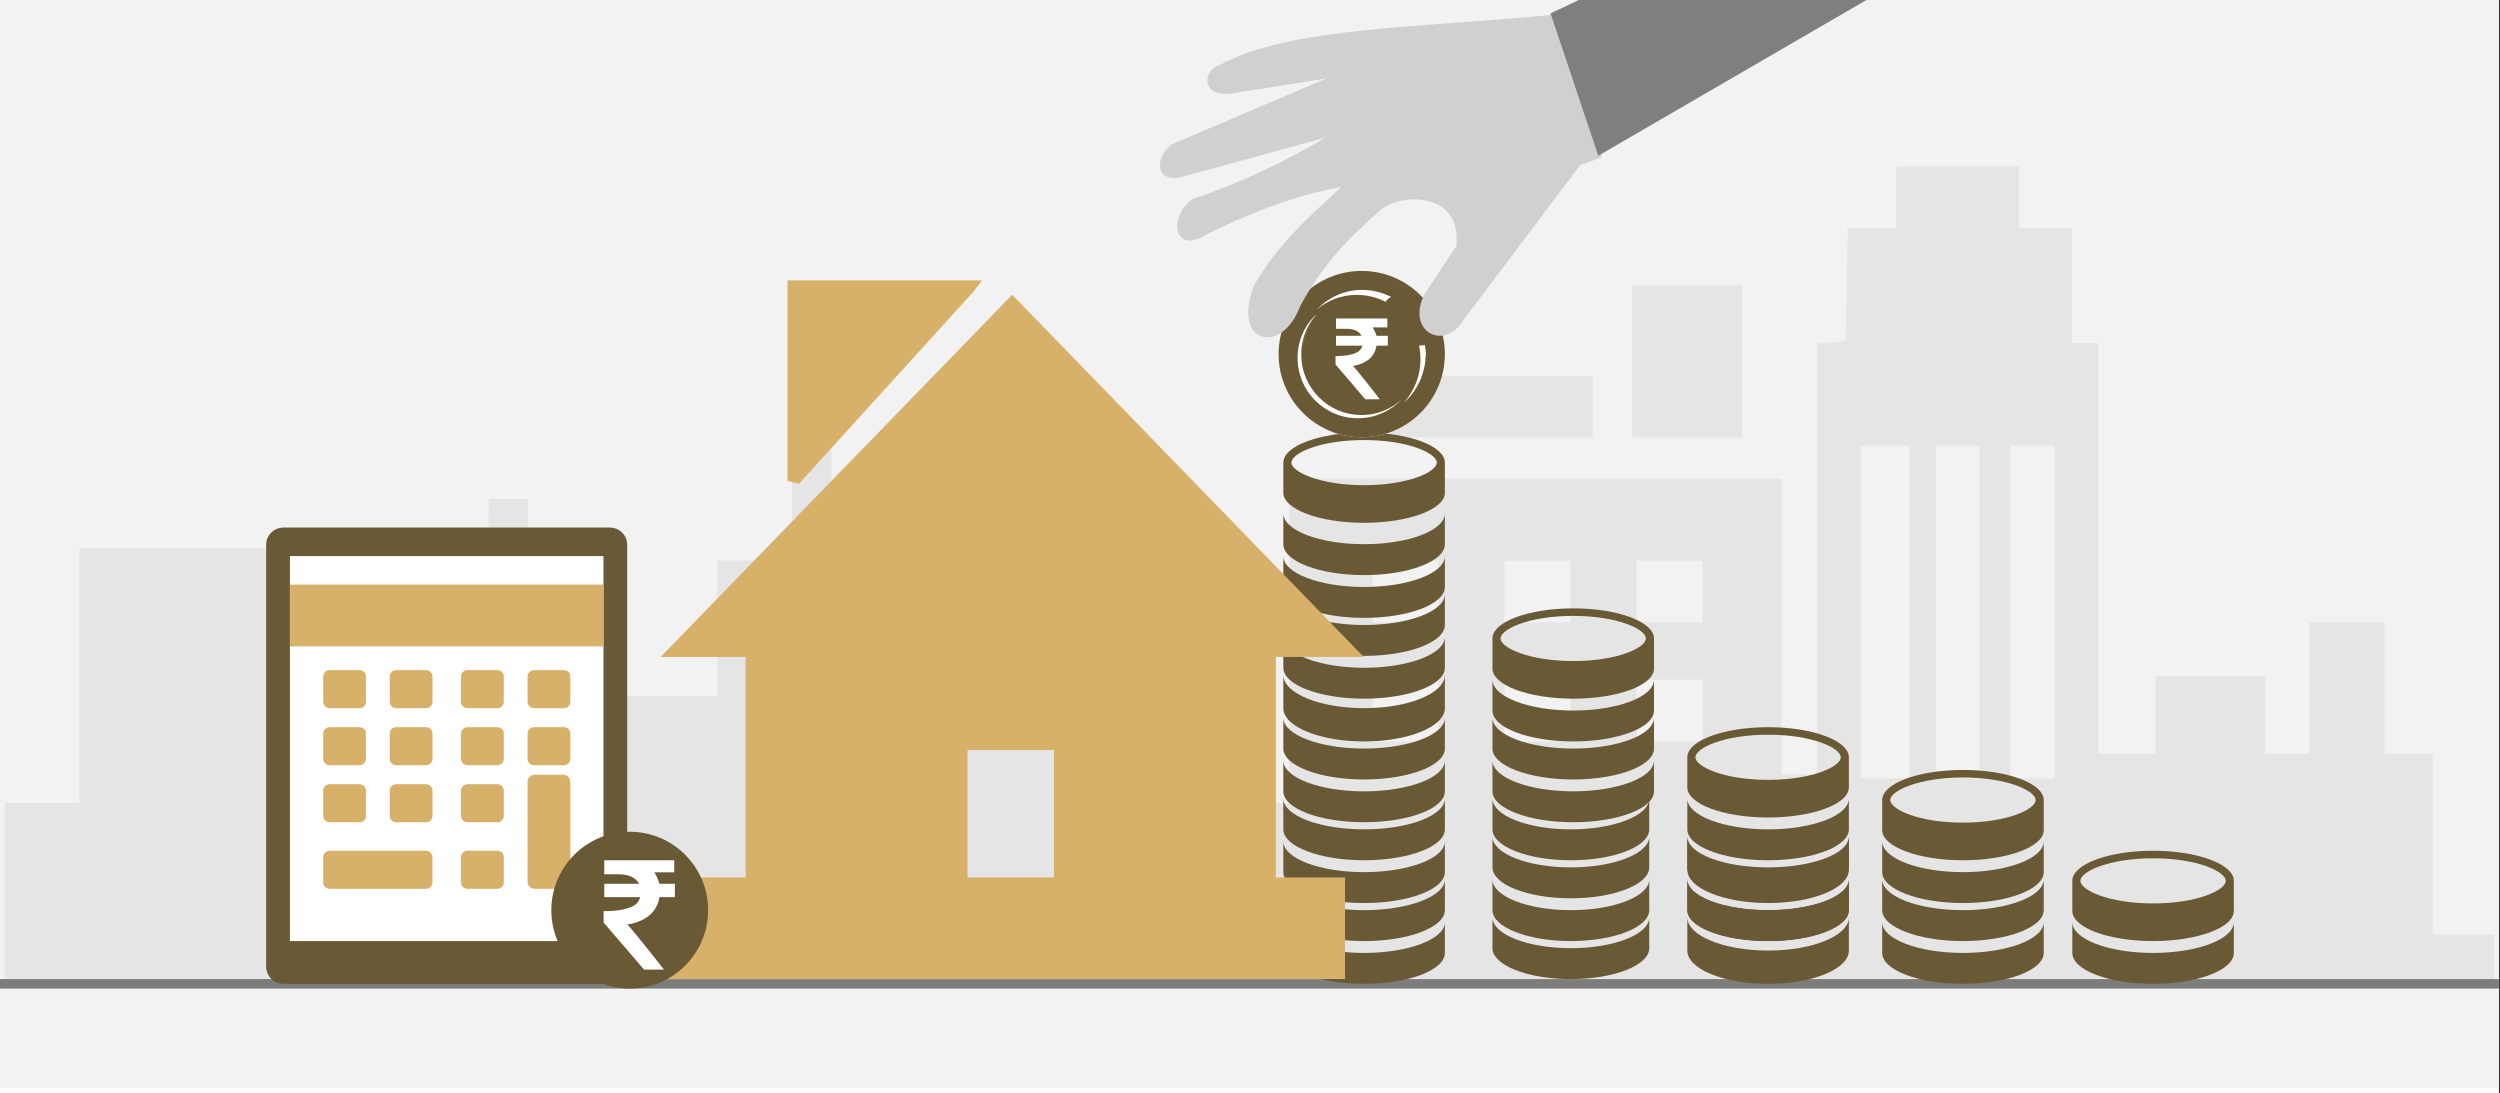
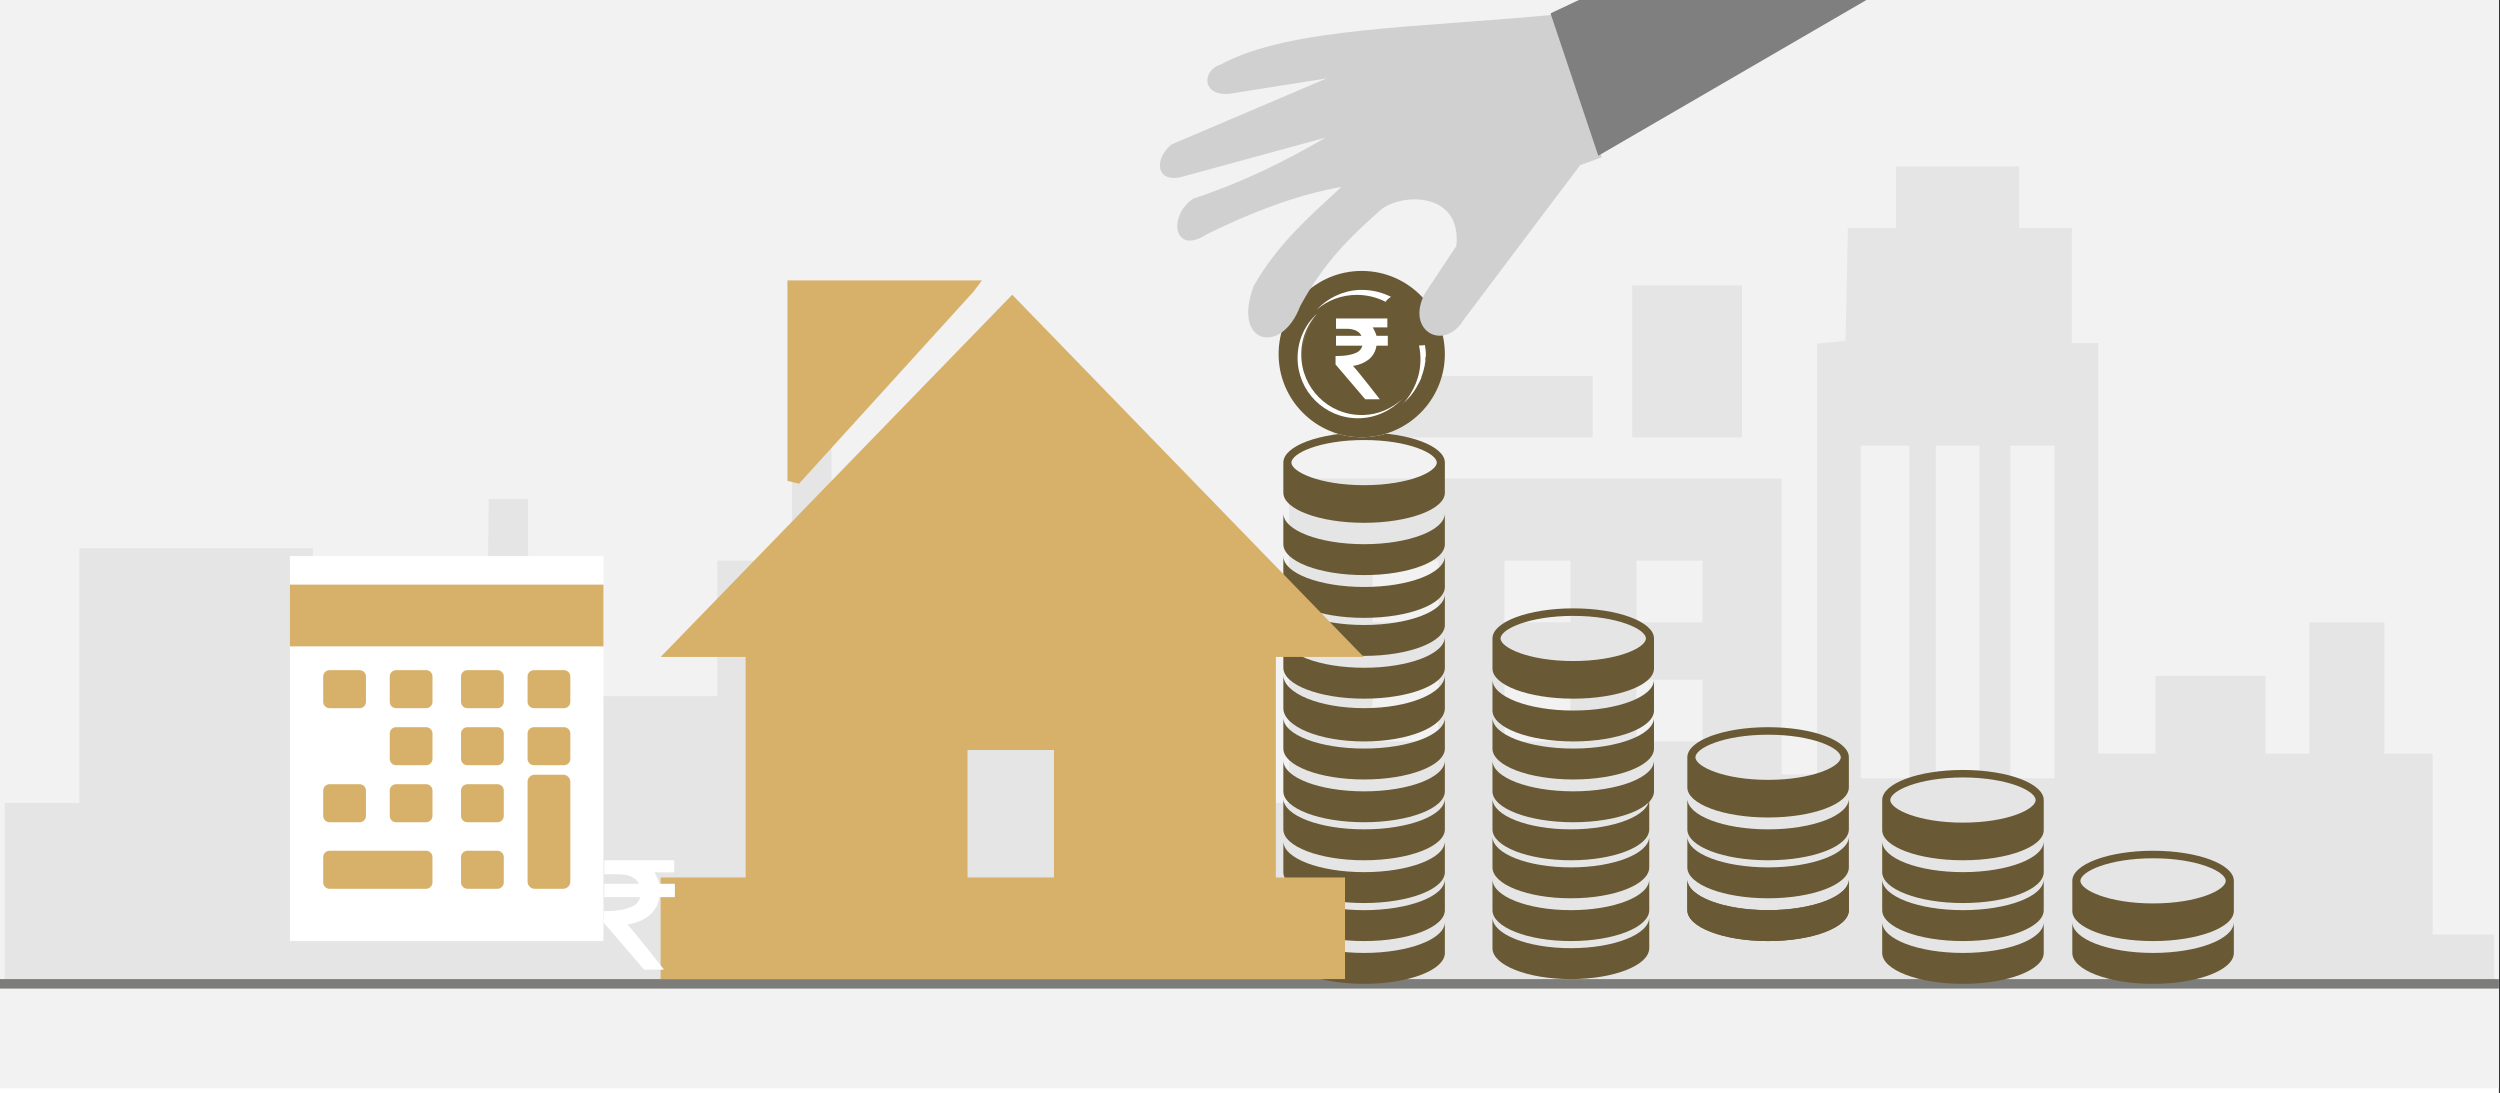
<svg xmlns="http://www.w3.org/2000/svg" width="526" height="230" overflow="hidden">
  <rect width="100%" height="100%" fill="#333333" stroke="none" />
  <defs>
    <clipPath id="clip0">
      <path d="M0 0 526 0 526 230 0 230Z" fill-rule="evenodd" clip-rule="evenodd" />
    </clipPath>
  </defs>
  <g clip-path="url(#clip0)">
    <rect x="0" y="0" width="525.239" height="230" fill="#FFFFFF" transform="scale(1.001 1)" />
    <rect x="0" y="0" width="525.239" height="230" fill="#F2F2F2" transform="matrix(1.001 0 -0 1 0 -1)" />
    <path d="M0 152.97 0 133.939 7.877 133.939 15.698 133.939 15.698 107.182 15.698 80.374 40.215 80.374 64.733 80.374 64.733 107.182 64.733 133.939 74.44 133.939 84.147 133.939 84.147 127.094 84.147 120.198 92.689 119.939 101.231 119.679 101.453 94.841 101.731 70.003 105.891 70.003 109.996 70.003 109.996 95.049 109.996 120.146 117.428 120.146 124.806 120.146 124.806 115.79 124.806 111.486 137.286 111.486 149.767 111.486 149.767 97.226 149.767 82.967 157.644 82.967 165.465 82.967 165.465 60.514 165.465 38.009 169.625 38.009 173.785 38.009 173.785 60.514 173.785 82.967 186.765 82.967 199.689 82.967 199.689 97.226 199.689 111.486 224.651 111.486 249.612 111.486 249.612 122.739 249.612 133.939 259.763 133.939 269.969 133.939 269.969 99.819 269.969 65.699 321.722 65.699 373.475 65.699 373.475 96.812 373.475 127.924 377.191 127.924 380.908 127.924 380.908 82.604 380.908 37.283 383.903 37.024 386.898 36.713 387.176 24.838 387.397 12.963 392.445 12.963 397.548 12.963 397.548 6.482 397.548 0 410.473 0 423.397 0 423.397 6.482 423.397 12.963 428.944 12.963 434.491 12.963 434.491 25.046 434.491 37.179 437.264 37.179 440.038 37.179 440.038 80.374 440.038 123.568 446.084 123.568 452.075 123.568 452.075 115.375 452.075 107.182 463.612 107.182 475.205 107.182 475.205 115.375 475.205 123.568 479.809 123.568 484.413 123.568 484.413 109.775 484.413 95.93 492.29 95.93 500.166 95.93 500.166 109.775 500.166 123.568 505.214 123.568 510.317 123.568 510.317 142.599 510.317 161.629 516.807 161.629 523.242 161.629 523.242 166.815 523.242 172 261.649 172 0 172 0 152.97ZM400.322 93.752 400.322 58.751 395.219 58.751 390.115 58.751 390.115 93.752 390.115 128.754 395.219 128.754 400.322 128.754 400.322 93.752ZM415.077 93.752 415.077 58.751 410.473 58.751 405.869 58.751 405.869 93.752 405.869 128.754 410.473 128.754 415.077 128.754 415.077 93.752ZM430.83 93.752 430.83 58.751 426.17 58.751 421.566 58.751 421.566 93.752 421.566 128.754 426.17 128.754 430.83 128.754 430.83 93.752ZM301.365 114.494 301.365 108.012 294.431 108.012 287.497 108.012 287.497 114.494 287.497 120.976 294.431 120.976 301.365 120.976 301.365 114.494ZM329.099 114.494 329.099 108.012 322.166 108.012 315.232 108.012 315.232 114.494 315.232 120.976 322.166 120.976 329.099 120.976 329.099 114.494ZM356.834 114.494 356.834 108.012 349.9 108.012 342.967 108.012 342.967 114.494 342.967 120.976 349.9 120.976 356.834 120.976 356.834 114.494ZM301.365 89.448 301.365 82.967 294.431 82.967 287.497 82.967 287.497 89.448 287.497 95.93 294.431 95.93 301.365 95.93 301.365 89.448ZM329.099 89.448 329.099 82.967 322.166 82.967 315.232 82.967 315.232 89.448 315.232 95.93 322.166 95.93 329.099 95.93 329.099 89.448ZM356.834 89.448 356.834 82.967 349.9 82.967 342.967 82.967 342.967 89.448 342.967 95.93 349.9 95.93 356.834 95.93 356.834 89.448ZM279.177 50.558 279.177 44.076 306.468 44.076 333.759 44.076 333.759 50.558 333.759 57.039 306.468 57.039 279.177 57.039 279.177 50.558ZM342.079 41.069 342.079 25.046 353.617 25.046 365.154 25.046 365.154 41.069 365.154 57.039 353.617 57.039 342.079 57.039 342.079 41.069Z" fill="#E5E5E5" fill-rule="evenodd" transform="matrix(1.001 0 -0 1 1 35)" />
    <path d="M0 0 525.239 0" stroke="#7C7C7B" stroke-width="1.997" stroke-miterlimit="8" fill="none" fill-rule="evenodd" transform="matrix(1.001 0 -0 1 0 207)" />
    <path d="M-16.974-6.502C-7.601-6.502 0-3.589 0 0L0-6.501C0-10.097-7.601-13-16.974-13-26.35-13-33.951-10.097-33.951-6.501L-33.951 0C-33.948-3.589-26.35-6.502-16.974-6.502Z" fill="#695934" fill-rule="evenodd" transform="matrix(1.001 8.75495e-08 8.74228e-08 -1 304 160)" />
    <path d="M-16.974-6.496C-7.601-6.496 0-3.59 0 0L0-6.496C0-10.091-7.601-13-16.974-13-26.35-13-33.951-10.091-33.951-6.496L-33.951 0C-33.948-3.593-26.35-6.496-16.974-6.496Z" fill="#695934" fill-rule="evenodd" transform="matrix(1.001 8.75495e-08 8.74228e-08 -1 304 168)" />
    <path d="M-16.974-6.499C-7.601-6.499 0-3.593 0 0L0-6.498C0-10.094-7.601-13-16.974-13-26.35-13-33.951-10.091-33.951-6.498L-33.951 0C-33.948-3.593-26.35-6.499-16.974-6.499Z" fill="#695934" fill-rule="evenodd" transform="matrix(1.001 8.75495e-08 8.74228e-08 -1 304 177)" />
    <path d="M-16.974-6.5C-7.601-6.5 0-3.589 0 0L0-6.5C0-10.089-7.601-13-16.974-13-26.35-13-33.951-10.089-33.951-6.5L-33.951 0C-33.948-3.589-26.35-6.5-16.974-6.5Z" fill="#695934" fill-rule="evenodd" transform="matrix(1.001 8.75495e-08 8.74228e-08 -1 304 185)" />
    <path d="M-16.974-6.498C-7.601-6.498 0-3.589 0 0L0-6.498C0-10.091-7.601-13-16.974-13-26.35-13-33.951-10.091-33.951-6.498L-33.951 0C-33.948-3.589-26.35-6.498-16.974-6.498Z" fill="#695934" fill-rule="evenodd" transform="matrix(1.001 8.75495e-08 8.74228e-08 -1 304 194)" />
    <path d="M-16.974-6.498C-7.602-6.498 0-3.592 0 0L0-6.498C0-10.094-7.603-13-16.974-13-26.35-13-33.951-10.094-33.951-6.498L-33.951 0C-33.95-3.592-26.35-6.498-16.974-6.498Z" fill="#695934" fill-rule="evenodd" transform="matrix(1.001 8.75495e-08 8.74228e-08 -1 304 134)" />
    <path d="M-16.974-6.998C-7.602-6.998 0-3.863 0 0L0-6.998C0-10.866-7.603-14-16.974-14-26.35-14-33.951-10.866-33.951-6.998L-33.951 0C-33.95-3.867-26.35-6.998-16.974-6.998Z" fill="#695934" fill-rule="evenodd" transform="matrix(1.001 8.75495e-08 8.74228e-08 -1 304 142)" />
    <path d="M-16.974-6.498C-7.602-6.498 0-3.589 0 0L0-6.498C0-10.088-7.603-13-16.974-13-26.35-13-33.951-10.088-33.951-6.498L-33.951 0C-33.95-3.589-26.35-6.498-16.974-6.498Z" fill="#695934" fill-rule="evenodd" transform="matrix(1.001 8.75495e-08 8.74228e-08 -1 304 151)" />
    <path d="M-16.974-6.498C-7.602-6.498 0-3.592 0 0L0-6.498C0-10.094-7.603-13-16.974-13-26.35-13-33.951-10.094-33.951-6.498L-33.951 0C-33.95-3.592-26.35-6.498-16.974-6.498Z" fill="#695934" fill-rule="evenodd" transform="matrix(1.001 8.75495e-08 8.74228e-08 -1 304 108)" />
    <path d="M-16.974-6.499C-7.602-6.499 0-3.588 0 0L0-6.499C0-10.09-7.603-13-16.974-13-26.35-13-33.951-10.09-33.951-6.499L-33.951 0C-33.95-3.591-26.35-6.499-16.974-6.499Z" fill="#695934" fill-rule="evenodd" transform="matrix(1.001 8.75495e-08 8.74228e-08 -1 304 117)" />
    <path d="M-16.974-6.498C-7.602-6.498 0-3.589 0 0L0-6.498C0-10.088-7.603-13-16.974-13-26.35-13-33.951-10.088-33.951-6.498L-33.951 0C-33.95-3.589-26.35-6.498-16.974-6.498Z" fill="#695934" fill-rule="evenodd" transform="matrix(1.001 8.75495e-08 8.74228e-08 -1 304 125)" />
    <path d="M-16.974 0C-7.602 0 0-2.837 0-6.335L0-12.666C0-16.163-7.603-19-16.974-19-26.35-19-33.951-16.163-33.951-12.666L-33.951-6.335C-33.95-2.834-26.35 0-16.974 0ZM-16.974-11.083C-7.647-11.083-1.701-8.272-1.701-6.332-1.701-4.393-7.648-1.583-16.974-1.583-26.304-1.583-32.25-4.393-32.25-6.332-32.25-8.272-26.304-11.083-16.974-11.083Z" fill="#695934" fill-rule="evenodd" transform="matrix(1.001 8.75495e-08 8.74228e-08 -1 304 91)" />
    <path d="M-16.974-6.498C-7.602-6.498 0-3.589 0 0L0-6.498C0-10.088-7.603-13-16.974-13-26.35-13-33.951-10.088-33.951-6.498L-33.951 0C-33.95-3.589-26.35-6.498-16.974-6.498Z" fill="#695934" fill-rule="evenodd" transform="matrix(1.001 8.75495e-08 8.74228e-08 -1 470 194)" />
    <path d="M-16.974 0C-7.602 0 0-2.837 0-6.335L0-12.666C0-16.163-7.603-19-16.974-19-26.35-19-33.951-16.163-33.951-12.666L-33.951-6.335C-33.95-2.834-26.35 0-16.974 0ZM-16.974-11.083C-7.647-11.083-1.701-8.272-1.701-6.332-1.701-4.393-7.648-1.583-16.974-1.583-26.304-1.583-32.25-4.393-32.25-6.332-32.25-8.272-26.304-11.083-16.974-11.083Z" fill="#695934" fill-rule="evenodd" transform="matrix(1.001 8.75495e-08 8.74228e-08 -1 470 179)" />
    <path d="M-16.974-6.498C-7.602-6.498 0-3.592 0 0L0-6.498C0-10.094-7.603-13-16.974-13-26.35-13-33.951-10.094-33.951-6.498L-33.951 0C-33.95-3.592-26.35-6.498-16.974-6.498Z" fill="#695934" fill-rule="evenodd" transform="matrix(1.001 8.75495e-08 8.74228e-08 -1 430 177)" />
    <path d="M-16.974-6.498C-7.602-6.498 0-3.588 0 0L0-6.498C0-10.089-7.603-13-16.974-13-26.35-13-33.951-10.089-33.951-6.498L-33.951 0C-33.95-3.591-26.35-6.498-16.974-6.498Z" fill="#695934" fill-rule="evenodd" transform="matrix(1.001 8.75495e-08 8.74228e-08 -1 430 185)" />
    <path d="M-16.974-6.498C-7.602-6.498 0-3.589 0 0L0-6.498C0-10.088-7.603-13-16.974-13-26.35-13-33.951-10.088-33.951-6.498L-33.951 0C-33.95-3.589-26.35-6.498-16.974-6.498Z" fill="#695934" fill-rule="evenodd" transform="matrix(1.001 8.75495e-08 8.74228e-08 -1 430 194)" />
    <path d="M-16.974 0C-7.602 0 0-2.837 0-6.335L0-12.667C0-16.163-7.603-19-16.974-19-26.35-19-33.951-16.163-33.951-12.667L-33.951-6.335C-33.95-2.834-26.35 0-16.974 0ZM-16.974-11.083C-7.647-11.083-1.701-8.272-1.701-6.332-1.701-4.393-7.648-1.583-16.974-1.583-26.304-1.583-32.25-4.393-32.25-6.332-32.25-8.272-26.304-11.083-16.974-11.083Z" fill="#695934" fill-rule="evenodd" transform="matrix(1.001 8.75495e-08 8.74228e-08 -1 430 162)" />
    <path d="M-16.974-6.498C-7.602-6.498 0-3.592 0 0L0-6.498C0-10.094-7.603-13-16.974-13-26.35-13-33.951-10.094-33.951-6.498L-33.951 0C-33.95-3.592-26.35-6.498-16.974-6.498Z" fill="#695934" fill-rule="evenodd" transform="matrix(1.001 8.75495e-08 8.74228e-08 -1 348 143)" />
    <path d="M-16.974-6.499C-7.602-6.499 0-3.588 0 0L0-6.499C0-10.09-7.603-13-16.974-13-26.35-13-33.951-10.09-33.951-6.499L-33.951 0C-33.95-3.591-26.35-6.499-16.974-6.499Z" fill="#695934" fill-rule="evenodd" transform="matrix(1.001 8.75495e-08 8.74228e-08 -1 348 151)" />
    <path d="M-16.974-6.498C-7.602-6.498 0-3.589 0 0L0-6.498C0-10.088-7.603-13-16.974-13-26.35-13-33.951-10.088-33.951-6.498L-33.951 0C-33.95-3.589-26.35-6.498-16.974-6.498Z" fill="#695934" fill-rule="evenodd" transform="matrix(1.001 8.75495e-08 8.74228e-08 -1 348 160)" />
    <path d="M-16.974 0C-7.602 0 0-2.837 0-6.335L0-12.666C0-16.163-7.603-19-16.974-19-26.35-19-33.951-16.163-33.951-12.666L-33.951-6.335C-33.95-2.834-26.35 0-16.974 0ZM-16.974-11.083C-7.647-11.083-1.701-8.272-1.701-6.332-1.701-4.393-7.648-1.583-16.974-1.583-26.304-1.583-32.25-4.393-32.25-6.332-32.25-8.272-26.304-11.083-16.974-11.083Z" fill="#695934" fill-rule="evenodd" transform="matrix(1.001 8.75495e-08 8.74228e-08 -1 348 128)" />
    <path d="M-16.474-6.498C-7.379-6.498 0-3.592 0 0L0-6.498C0-10.094-7.379-13-16.474-13-25.575-13-32.952-10.094-32.952-6.498L-32.952 0C-32.952-3.592-25.575-6.498-16.474-6.498Z" fill="#695934" fill-rule="evenodd" transform="matrix(1.001 8.75495e-08 8.74228e-08 -1 347 176)" />
    <path d="M-16.474-6.498C-7.379-6.498 0-3.588 0 0L0-6.498C0-10.089-7.379-13-16.474-13-25.575-13-32.952-10.089-32.952-6.498L-32.952 0C-32.952-3.591-25.575-6.498-16.474-6.498Z" fill="#695934" fill-rule="evenodd" transform="matrix(1.001 8.75495e-08 8.74228e-08 -1 347 185)" />
    <path d="M-16.474-6.498C-7.379-6.498 0-3.589 0 0L0-6.498C0-10.088-7.379-13-16.474-13-25.575-13-32.952-10.088-32.952-6.498L-32.952 0C-32.952-3.589-25.575-6.498-16.474-6.498Z" fill="#695934" fill-rule="evenodd" transform="matrix(1.001 8.75495e-08 8.74228e-08 -1 347 193)" />
    <path d="M-16.474-6.498C-7.379-6.498 0-3.589 0 0L0-6.498C0-10.088-7.379-13-16.474-13-25.575-13-32.952-10.088-32.952-6.498L-32.952 0C-32.952-3.589-25.575-6.498-16.474-6.498Z" fill="#695934" fill-rule="evenodd" transform="matrix(1.001 8.75495e-08 8.74228e-08 -1 347 168)" />
    <path d="M-16.974-6.498C-7.602-6.498 0-3.592 0 0L0-6.498C0-10.094-7.603-13-16.974-13-26.35-13-33.951-10.094-33.951-6.498L-33.951 0C-33.95-3.592-26.35-6.498-16.974-6.498Z" fill="#695934" fill-rule="evenodd" transform="matrix(1.001 8.75495e-08 8.74228e-08 -1 389 168)" />
    <path d="M-16.974-6.498C-7.602-6.498 0-3.588 0 0L0-6.498C0-10.089-7.603-13-16.974-13-26.35-13-33.951-10.089-33.951-6.498L-33.951 0C-33.95-3.591-26.35-6.498-16.974-6.498Z" fill="#695934" fill-rule="evenodd" transform="matrix(1.001 8.75495e-08 8.74228e-08 -1 389 176)" />
    <path d="M-16.974-6.498C-7.602-6.498 0-3.589 0 0L0-6.498C0-10.088-7.603-13-16.974-13-26.35-13-33.951-10.088-33.951-6.498L-33.951 0C-33.95-3.589-26.35-6.498-16.974-6.498Z" fill="#695934" fill-rule="evenodd" transform="matrix(1.001 8.75495e-08 8.74228e-08 -1 389 185)" />
    <path d="M-16.974 0C-7.602 0 0-2.837 0-6.335L0-12.666C0-16.163-7.603-19-16.974-19-26.35-19-33.951-16.163-33.951-12.666L-33.951-6.335C-33.95-2.834-26.35 0-16.974 0ZM-16.974-11.083C-7.647-11.083-1.701-8.272-1.701-6.332-1.701-4.393-7.648-1.583-16.974-1.583-26.304-1.583-32.25-4.393-32.25-6.332-32.25-8.272-26.304-11.083-16.974-11.083Z" fill="#695934" fill-rule="evenodd" transform="matrix(1.001 8.75495e-08 8.74228e-08 -1 389 153)" />
-     <path d="M-16.974-6.998C-7.602-6.998 0-3.869 0 0L0-6.998C0-10.87-7.603-14-16.974-14-26.35-14-33.951-10.87-33.951-6.998L-33.951 0C-33.95-3.869-26.35-6.998-16.974-6.998Z" fill="#695934" fill-rule="evenodd" transform="matrix(1.001 8.75495e-08 8.74228e-08 -1 389 176)" />
    <path d="M-16.974-6.498C-7.602-6.498 0-3.588 0 0L0-6.498C0-10.089-7.603-13-16.974-13-26.35-13-33.951-10.089-33.951-6.498L-33.951 0C-33.95-3.591-26.35-6.498-16.974-6.498Z" fill="#695934" fill-rule="evenodd" transform="matrix(1.001 8.75495e-08 8.74228e-08 -1 389 185)" />
-     <path d="M-16.974-6.998C-7.602-6.998 0-3.865 0 0L0-6.998C0-10.864-7.603-14-16.974-14-26.35-14-33.951-10.864-33.951-6.998L-33.951 0C-33.95-3.865-26.35-6.998-16.974-6.998Z" fill="#695934" fill-rule="evenodd" transform="matrix(1.001 8.75495e-08 8.74228e-08 -1 389 193)" />
    <path d="M-8.21-22C-8.21-22-8.21-22-8.21-22-8.21-22-8.21-22-8.21-22-8.21-22-8.21-22-8.21-22-8.21-22-8.21-22-8.21-22M-8.111-22C-8.111-22-8.111-22-8.21-22-8.21-22-8.21-22-8.21-22-8.21-22-8.111-22-8.111-22M-8.111-22C-8.111-22-8.111-22-8.111-22-8.111-22-8.111-22-8.111-22-8.111-22-8.111-22-8.111-22M-8.111-22C-8.111-22-8.111-22-8.111-22-8.111-22-8.111-22-8.111-22-8.111-22-8.111-22-8.111-22M-8.111-22C-8.111-22-8.111-22-8.111-22-8.111-22-8.111-22-8.111-22-8.111-22-8.111-22-8.111-22M-8.111-22C-8.111-22-8.111-22-8.111-22-8.111-22-8.111-22-8.111-22-8.111-22-8.111-22-8.111-22M-8.012-22C-8.012-22-8.012-22-8.012-22-8.012-22-8.012-22-8.012-22-8.012-22-8.012-22-8.012-22M-8.012-22C-8.012-22-8.012-22-8.012-22-8.012-22-8.012-22-8.012-22-8.012-22-8.012-22-8.012-22M-8.012-22C-8.012-22-8.012-22-8.012-22-8.012-22-8.012-22-8.012-22-8.012-22-8.012-22-8.012-22M-8.012-22C-8.012-22-8.012-22-8.012-22-8.012-22-8.012-22-8.012-22-8.012-22-8.012-22-8.012-22M-8.012-22C-8.012-22-8.012-22-8.012-22-8.012-22-8.012-22-8.012-22-8.012-22-8.012-22-8.012-22M-7.913-22C-7.913-22-7.913-22-7.913-22-7.913-22-7.913-22-7.913-22-7.913-22-7.913-22-7.913-22M-7.913-22C-7.913-22-7.913-22-7.913-22-7.913-22-7.913-22-7.913-22-7.913-22-7.913-22-7.913-22M-7.913-22C-7.913-22-7.913-22-7.913-22-7.913-22-7.913-22-7.913-22-7.913-22-7.913-22-7.913-22M-7.913-22C-7.913-22-7.913-22-7.913-22-7.913-22-7.913-22-7.913-22-7.913-22-7.913-22-7.913-22M-7.814-22C-7.814-22-7.814-22-7.814-22-7.913-22-7.913-22-7.913-22-7.913-22-7.913-22-7.913-22-7.913-22-7.814-22-7.814-22M-7.814-22C-7.814-22-7.814-22-7.814-22-7.814-22-7.814-22-7.814-22-7.814-22-7.814-22-7.814-22-7.814-22-7.814-22-7.814-22M-7.814-22C-7.814-22-7.814-22-7.814-22-7.814-22-7.814-22-7.814-22-7.814-22-7.814-22-7.814-22-7.814-22-7.814-22-7.814-22M-7.814-22C-7.814-22-7.814-22-7.814-22-7.814-22-7.814-22-7.814-22-7.814-22-7.814-22-7.814-22-7.814-22-7.814-22-7.814-22M-7.814-22C-7.814-22-7.814-22-7.814-22-7.814-22-7.814-22-7.814-22-7.814-22-7.814-22-7.814-22-7.814-22-7.814-22-7.814-22M-7.715-22C-7.715-22-7.715-22-7.715-22-7.715-22-7.715-22-7.715-22-7.715-22-7.814-22-7.814-22-7.715-22-7.715-22-7.715-22M-7.715-22C-7.715-22-7.715-22-7.715-22-7.715-22-7.715-22-7.715-22-7.715-22-7.715-22-7.715-22-7.715-22-7.715-22-7.715-22M-7.715-22C-7.715-22-7.715-22-7.715-22-7.715-22-7.715-22-7.715-22-7.715-22-7.715-22-7.715-22-7.715-22-7.715-22-7.715-22M-7.616-22C-7.616-22-7.616-22-7.616-22-7.616-22-7.616-22-7.616-22-7.616-22-7.715-22-7.715-22-7.715-22-7.715-22-7.715-22-7.715-22-7.715-22-7.715-22-7.715-22-7.715-22-7.715-22-7.715-22-7.715-22-7.715-22-7.715-22-7.616-22-7.616-22M-7.616-22C-7.616-22-7.616-22-7.616-22-7.616-22-7.616-22-7.616-22M-7.517-22C-7.517-22-7.616-22-7.616-22-7.616-22-7.517-22-7.517-22M-7.517-22C-7.517-22-7.517-22-7.517-22-7.517-22-7.517-22-7.517-22M-7.517-22C-7.517-22-7.517-22-7.517-22-7.517-22-7.517-22-7.517-22M-7.517-22C-7.517-22-7.517-22-7.517-22-7.517-22-7.517-22-7.517-22M0-19.06C0-19.06 0-19.06 0-19.06-2.077-20.783-4.649-21.797-7.517-22-4.649-21.797-2.077-20.783 0-19.06M-20.97-8.922C-20.97-16.12-15.233-22-8.21-22-8.21-22-8.21-22-8.21-22-8.21-22-8.21-22-8.21-22-8.21-22-8.21-22-8.21-22-15.233-22-20.97-16.12-20.97-8.922-20.97-8.922-20.97-8.922-20.97-8.922-20.97-8.922-20.97-8.922-20.97-8.922M-20.97-8.82C-20.97-8.82-20.97-8.82-20.97-8.82-20.97-8.82-20.97-8.82-20.97-8.82-20.97-8.82-20.97-8.82-20.97-8.82M-20.97-8.82C-20.97-8.82-20.97-8.82-20.97-8.82-20.97-8.82-20.97-8.82-20.97-8.82-20.97-8.82-20.97-8.82-20.97-8.82M-20.97-8.82C-20.97-8.82-20.97-8.82-20.97-8.82-20.97-8.82-20.97-8.82-20.97-8.82-20.97-8.82-20.97-8.82-20.97-8.82M-20.97-8.82C-20.97-8.82-20.97-8.82-20.97-8.82-20.97-8.82-20.97-8.82-20.97-8.82-20.97-8.82-20.97-8.82-20.97-8.82M-20.97-8.82C-20.97-8.82-20.97-8.82-20.97-8.82-20.97-8.82-20.97-8.82-20.97-8.82-20.97-8.82-20.97-8.82-20.97-8.82M-20.97-8.719C-20.97-8.719-20.97-8.719-20.97-8.719-20.97-8.719-20.97-8.719-20.97-8.719-20.97-8.719-20.97-8.719-20.97-8.719M-20.97-8.719C-20.97-8.719-20.97-8.719-20.97-8.719-20.97-8.719-20.97-8.719-20.97-8.719-20.97-8.719-20.97-8.719-20.97-8.719M-20.97-8.719C-20.97-8.719-20.97-8.719-20.97-8.719-20.97-8.719-20.97-8.719-20.97-8.719-20.97-8.719-20.97-8.719-20.97-8.719M-20.97-8.719C-20.97-8.719-20.97-8.719-20.97-8.719-20.97-8.719-20.97-8.719-20.97-8.719-20.97-8.719-20.97-8.719-20.97-8.719M-20.97-8.719C-20.97-8.719-20.97-8.719-20.97-8.719-20.97-8.719-20.97-8.719-20.97-8.719-20.97-8.719-20.97-8.719-20.97-8.719M-20.97-8.618C-20.97-8.618-20.97-8.618-20.97-8.618-20.97-8.618-20.97-8.618-20.97-8.618-20.97-8.618-20.97-8.618-20.97-8.618M-20.97-8.618C-20.97-8.618-20.97-8.618-20.97-8.618-20.97-8.618-20.97-8.618-20.97-8.618-20.97-8.618-20.97-8.618-20.97-8.618M-20.97-8.618C-20.97-8.618-20.97-8.618-20.97-8.618-20.97-8.618-20.97-8.618-20.97-8.618-20.97-8.618-20.97-8.618-20.97-8.618M-20.97-8.618C-20.97-8.618-20.97-8.618-20.97-8.618-20.97-8.618-20.97-8.618-20.97-8.618-20.97-8.618-20.97-8.618-20.97-8.618M-20.97-8.618C-20.97-8.618-20.97-8.618-20.97-8.618-20.97-8.618-20.97-8.618-20.97-8.618-20.97-8.618-20.97-8.618-20.97-8.618M-20.97-8.516C-20.97-8.516-20.97-8.516-20.97-8.516-20.97-8.516-20.97-8.516-20.97-8.516-20.97-8.516-20.97-8.516-20.97-8.516-20.97-8.516-20.97-8.516-20.97-8.516M-20.97-8.516C-20.97-8.516-20.97-8.516-20.97-8.516-20.97-8.516-20.97-8.516-20.97-8.516-20.97-8.516-20.97-8.516-20.97-8.516-20.97-8.516-20.97-8.516-20.97-8.516M-20.97-8.516C-20.97-8.516-20.97-8.516-20.97-8.516-20.97-8.516-20.97-8.516-20.97-8.516-20.97-8.516-20.97-8.516-20.97-8.516-20.97-8.516-20.97-8.516-20.97-8.516M-20.97-8.516C-20.97-8.516-20.97-8.516-20.97-8.516-20.97-8.516-20.97-8.516-20.97-8.516-20.97-8.516-20.97-8.516-20.97-8.516-20.97-8.516-20.97-8.516-20.97-8.516M-20.97-8.516C-20.97-8.516-20.97-8.516-20.97-8.516-20.97-8.516-20.97-8.516-20.97-8.516-20.97-8.516-20.97-8.516-20.97-8.516-20.97-8.516-20.97-8.516-20.97-8.516M-20.97-8.415C-20.97-8.415-20.97-8.415-20.97-8.415-20.97-8.415-20.97-8.415-20.97-8.415-20.97-8.415-20.97-8.415-20.97-8.415-20.97-8.415-20.97-8.415-20.97-8.415M-20.97-8.415C-20.97-8.415-20.97-8.415-20.97-8.415-20.97-8.415-20.97-8.415-20.97-8.415-20.97-8.415-20.97-8.415-20.97-8.415-20.97-8.415-20.97-8.415-20.97-8.415M-20.97-8.415C-20.97-8.415-20.97-8.415-20.97-8.415-20.97-8.415-20.97-8.415-20.97-8.415-20.97-8.415-20.97-8.415-20.97-8.415-20.97-8.415-20.97-8.415-20.97-8.415M-20.97-8.415C-20.97-8.415-20.97-8.415-20.97-8.415-20.97-8.415-20.97-8.415-20.97-8.415-20.97-8.415-20.97-8.415-20.97-8.415-20.97-8.415-20.97-8.415-20.97-8.415M-20.97-8.415C-20.97-8.415-20.97-8.415-20.97-8.415-20.97-8.415-20.97-8.415-20.97-8.415-20.97-8.415-20.97-8.415-20.97-8.415-20.97-8.415-20.97-8.415-20.97-8.415M-17.607 0C-19.585-2.23-20.871-5.171-20.97-8.415-20.97-8.313-20.97-8.313-20.97-8.313-20.97-8.313-20.97-8.313-20.97-8.313-20.97-8.313-20.97-8.313-20.97-8.313-20.97-8.313-20.97-8.313-20.97-8.313-20.97-8.313-20.97-8.313-20.97-8.313-20.97-8.313-20.97-8.313-20.97-8.313-20.871-5.069-19.585-2.23-17.607 0-17.607 0-17.607 0-17.607 0" fill="#FFF20A" fill-rule="evenodd" transform="matrix(1.001 8.75495e-08 8.74228e-08 -1 300 60)" />
    <path d="M-10.984-3.872C-8.609-3.872-8.609-3.872-8.609-3.872-8.411-3.14-8.114-2.512-7.817-1.988-10.885-1.988-10.885-1.988-10.885-1.988-10.885 0-10.885 0-10.885 0-0.099 0-0.099 0-0.099 0-0.099-2.302-0.099-2.302-0.099-2.302-2.276-2.302-2.276-2.302-2.276-2.302-3.958-2.302-5.047-2.93-5.443-3.872-0.099-3.872-0.099-3.872-0.099-3.872-0.099-6.07-0.099-6.07-0.099-6.07-5.64-6.07-5.64-6.07-5.64-6.07-5.443-6.802-5.047-7.326-4.354-7.64-2.672-8.477 0-8.372 0-8.372 0-10.256 0-10.256 0-10.256-6.234-18-6.234-18-6.234-18-9.302-18-9.302-18-9.302-18-9.302-18-4.948-12.035-3.661-10.57-5.047-10.361-6.135-9.837-7.026-9.105-7.916-8.267-8.411-7.326-8.609-6.07-10.984-6.07-10.984-6.07-10.984-6.07-10.984-3.872-10.984-3.872-10.984-3.872" fill="#EB6A0F" fill-rule="evenodd" transform="matrix(1.001 8.75495e-08 8.74228e-08 -1 297 61)" />
    <path d="M0-17.5C4.44952e-15-7.835-7.824 0-17.475 0-27.126 4.45597e-15-34.949-7.835-34.949-17.5-34.949-27.165-27.126-35-17.475-35-7.824-35 6.67428e-15-27.165 0-17.5Z" fill="#FFFFFF" fill-rule="evenodd" transform="matrix(1.001 8.75495e-08 8.74228e-08 -1 304 57)" />
    <path d="M0-17.5C4.44952e-15-7.835-7.824 0-17.475 0-27.126 4.45597e-15-34.949-7.835-34.949-17.5-34.949-27.165-27.126-35-17.475-35-7.824-35 6.67428e-15-27.165 0-17.5Z" fill="#695934" fill-rule="evenodd" transform="matrix(1.001 8.75495e-08 8.74228e-08 -1 304 57)" />
    <path d="M-0.206-11.583C-0.103-12.209 0-12.835 0-13.565 0-13.565 0-13.565 0-13.565 0-13.565 0-13.565 0-13.565 0-13.565 0-13.565 0-13.565 0-13.565 0-13.565 0-13.565 0-13.565 0-13.565 0-13.565 0-13.565 0-13.565 0-13.565 0-13.565 0-13.669 0-13.669 0-13.669 0-13.669 0-13.669 0-13.669 0-13.669 0-13.669 0-13.669 0-13.669 0-13.669 0-13.669 0-13.669 0-13.669 0-13.669 0-13.669 0-13.669 0-13.669 0-13.669 0-13.669 0-13.669 0-13.669 0-13.669 0-13.669 0-13.774 0-13.774 0-13.774 0-13.774 0-13.774 0-13.774 0-13.774 0-13.774 0-13.774 0-13.774 0-13.774 0-13.774 0-13.774 0-13.774 0-13.774 0-13.774 0-13.774 0-13.774 0-13.774 0-13.774 0-13.774 0-13.774 0-13.878 0-13.878 0-13.878 0-13.878 0-13.878 0-13.878 0-13.878 0-13.878 0-13.878 0-13.878 0-13.878 0-13.878 0-13.878 0-13.878 0-13.878 0-13.878 0-13.878 0-13.878 0-13.878 0-13.878 0-13.983 0-13.983 0-13.983 0-13.983 0-13.983 0-13.983 0-13.983 0-13.983 0-13.983 0-13.983 0-13.983 0-13.983 0-13.983 0-13.983 0-13.983 0-13.983 0-13.983 0-13.983 0-13.983 0-13.983 0-13.983 0-13.983 0-13.983 0-13.983 0-13.983 0-14.087 0-14.087 0-14.087 0-14.087 0-14.087 0-14.087 0-14.087 0-14.087 0-14.087 0-14.087 0-14.087 0-14.087 0-14.087 0-14.087-0.103-14.087-0.103-14.087-0.103-14.087-0.103-14.087-0.103-14.087-0.103-14.087-0.103-14.087-0.103-14.087-0.103-14.087-0.103-14.087-0.103-14.191-0.103-14.191-0.103-14.191-0.103-14.191-0.103-14.191-0.103-14.191-0.103-14.191-0.103-14.191-0.103-14.191-0.103-14.191-0.103-14.191-0.103-14.191-0.103-14.191-0.103-14.191-0.103-14.191-0.103-14.191-0.103-14.191-0.103-14.191-0.103-14.191-0.103-14.191-0.103-14.191-0.103-14.191-0.103-14.191-0.103-14.191-0.103-14.191-0.103-14.191-0.103-14.191-0.103-14.296-0.103-14.296-0.103-14.296-0.103-14.296-0.103-14.296-0.103-14.296-0.103-14.296-0.103-14.296-0.103-14.296-0.103-14.296-0.103-14.296-0.103-14.296-0.103-14.296-0.103-14.296-0.103-14.296-0.103-14.296-0.103-14.296-0.103-14.296-0.103-14.296-0.103-14.296-0.103-14.296-0.103-14.296-0.103-14.296-0.103-14.296-0.103-14.296-0.103-14.4-0.103-14.4-0.103-14.4-0.103-14.4-0.103-14.4-0.103-14.4-0.103-14.4-0.103-14.4-0.103-14.4-0.103-14.4-0.103-14.4-0.103-14.4-0.103-14.4-0.103-14.4-0.103-14.4-0.103-14.4-0.103-14.4-0.103-14.4-0.103-14.4-0.103-14.4-0.103-14.4-0.103-14.4-0.103-14.4-0.103-14.4-0.103-14.4-0.103-14.4-0.103-14.4-0.103-14.504-0.103-14.504-0.103-14.504-0.103-14.504-0.103-14.504-0.103-14.504-0.103-14.504-0.103-14.504-0.103-14.504-0.103-14.504-0.103-14.504-0.103-14.504-0.103-14.504-0.103-14.504-0.103-14.504-0.103-14.504-0.103-14.504-0.103-14.504-0.103-14.504-0.103-14.504-0.103-14.504-0.103-14.504-0.103-14.504-0.103-14.504-0.103-14.504-0.103-14.609-0.103-14.609-0.103-14.609-0.103-14.609-0.103-14.609-0.103-14.609-0.103-14.609-0.103-14.609-0.103-14.609-0.103-14.609-0.103-14.609-0.103-14.609-0.103-14.609-0.103-14.609-0.103-14.609-0.103-14.609-0.103-14.609-0.103-14.609-0.103-14.609-0.103-14.609-0.103-14.609-0.103-14.609-0.103-14.609-0.103-14.609-0.103-14.609-0.103-14.609-0.103-14.609-0.103-14.609-0.103-14.713-0.103-14.713-0.103-14.713-0.103-14.713-0.103-14.713-0.103-14.713-0.103-14.713-0.103-14.713-0.103-14.713-0.103-14.713-0.103-14.713-0.103-14.713-0.103-14.713-0.103-14.713-0.103-14.713-0.103-14.713-0.103-14.713-0.103-14.713-0.103-14.713-0.103-14.713-0.103-14.713-0.103-14.713-0.103-14.713-0.103-14.713-0.103-14.817-0.103-14.817-0.103-14.817-0.103-14.817-0.103-14.817-0.103-14.817-0.103-14.817-0.103-14.817-0.103-14.817-0.103-14.817-0.103-14.817-0.103-14.817-0.103-14.817-0.103-14.817-0.103-14.817-0.103-14.817-0.103-14.817-0.103-14.817-0.103-14.817-0.103-14.817-0.103-14.817-0.103-14.817-0.103-14.817-0.103-14.817-0.103-14.817-0.103-14.817-0.103-14.817-0.103-14.922-0.103-14.922-0.103-14.922-0.103-14.922-0.103-14.922-0.103-14.922-0.103-14.922-0.103-14.922-0.103-14.922-0.103-14.922-0.103-14.922-0.103-14.922-0.103-14.922-0.103-14.922-0.103-14.922-0.103-14.922-0.103-14.922-0.103-14.922-0.103-14.922-0.103-15.026-0.103-15.026-0.103-15.026-0.103-15.026-0.103-15.026-0.103-15.026-0.103-15.026-0.103-15.026-0.103-15.026-0.103-15.026-0.103-15.026-0.103-15.026-0.103-15.026-0.103-15.026-0.103-15.026-0.103-15.026-0.103-15.026-0.103-15.026-0.103-15.026-0.103-15.026-0.103-15.026-0.103-15.026-0.103-15.026-0.103-15.026-0.103-15.026-0.103-15.026-0.103-15.026-0.103-15.13-0.103-15.13-0.103-15.13-0.103-15.13-0.103-15.13-0.103-15.13-0.103-15.13-0.103-15.13-0.103-15.13-0.103-15.13-0.103-15.13-0.103-15.13-0.103-15.13-0.103-15.13-0.103-15.13-0.103-15.13-0.103-15.13-0.103-15.13-0.103-15.13-0.103-15.13-0.103-15.235-0.103-15.235-0.103-15.235-0.103-15.235-0.103-15.235-0.103-15.235-0.103-15.235-0.103-15.235-0.103-15.235-0.103-15.235-0.103-15.235-0.103-15.235-0.103-15.235-0.103-15.235-0.103-15.235-0.103-15.235-0.103-15.235-0.103-15.339-0.206-15.339-0.206-15.339-0.206-15.339-0.206-15.339-0.206-15.339-0.206-15.339-0.206-15.339-0.206-15.339-0.206-15.339-0.206-15.339-0.206-15.339-0.206-15.339-0.206-15.339-0.206-15.339-0.206-15.339-0.206-15.339-0.206-15.339-0.206-15.339-0.206-15.339-0.206-15.339-0.206-15.339-0.206-15.339-0.206-15.339-0.206-15.444-0.206-15.444-0.206-15.444-0.206-15.444-0.206-15.444-0.206-15.444-0.206-15.444-0.206-15.444-0.206-15.444-0.206-15.444-0.206-15.444-0.206-15.444-0.206-15.444-0.206-15.548-0.206-15.548-0.206-15.548-0.206-15.548-0.206-15.548-0.206-15.548-0.206-15.548-0.206-15.548-0.206-15.548-0.206-15.548-0.206-15.548-0.206-15.548-0.206-15.548-0.206-15.548-0.206-15.548-0.206-15.548-0.206-15.548-0.206-15.548-0.206-15.548-0.206-15.548-0.206-15.548-0.206-15.548-0.206-15.652-0.206-15.652-0.206-15.757-0.206-15.757-0.206-15.757-0.206-15.757-0.206-15.757-0.206-15.757-0.206-15.757-0.206-15.757-0.206-15.757-0.206-15.757-0.206-15.757-0.206-15.757-0.206-15.757-0.206-15.757-0.206-15.757-0.206-15.757-0.412-16.696-0.618-17.53-0.927-18.261-0.927-18.261-0.927-18.261-0.927-18.261-0.927-18.365-0.927-18.365-0.927-18.47-0.927-18.47-0.927-18.47-0.927-18.47-0.927-18.47-0.927-18.47-0.927-18.47-0.927-18.47-0.927-18.47-0.927-18.47-0.927-18.47-0.927-18.47-0.927-18.47-0.927-18.47-0.927-18.47-0.927-18.47-1.03-18.574-1.03-18.574-1.03-18.574-1.03-18.574-1.03-18.574-1.03-18.574-1.03-18.574-1.03-18.574-1.03-18.574-1.03-18.574-1.03-18.574-1.03-18.574-1.03-18.678-1.03-18.678-1.03-18.678-1.03-18.678-1.03-18.678-1.03-18.678-1.03-18.678-1.03-18.678-1.03-18.678-1.03-18.678-1.03-18.678-1.03-18.678-1.03-18.678-1.03-18.678-1.03-18.678-1.03-18.678-1.03-18.678-1.03-18.678-1.03-18.678-1.03-18.783-1.03-18.783-1.03-18.783-1.03-18.783-1.03-18.783-1.133-18.783-1.133-18.783-1.133-18.783-1.133-18.783-1.133-18.783-1.133-18.783-1.133-18.783-1.133-18.783-1.133-18.783-1.133-18.783-1.133-18.783-1.133-18.783-1.133-18.783-1.133-18.783-1.133-18.783-1.133-18.783-1.133-18.783-1.133-18.783-1.133-18.887-1.133-18.887-1.133-18.887-1.133-18.887-1.133-18.887-1.133-18.887-1.133-18.887-1.133-18.887-1.133-18.887-1.133-18.887-1.133-18.887-1.133-18.887-1.133-18.887-1.133-18.887-1.133-18.887-1.133-18.887-1.133-18.887-1.133-18.887-1.133-18.887-1.133-18.887-1.133-18.887-1.133-18.991-1.133-18.991-1.133-18.991-1.133-18.991-1.133-18.991-1.133-18.991-1.133-18.991-1.133-18.991-1.133-18.991-1.133-18.991-1.133-18.991-1.133-18.991-1.133-18.991-1.133-18.991-1.133-18.991-1.133-18.991-1.133-18.991-1.133-18.991-1.133-18.991-1.133-18.991-1.133-18.991-1.133-18.991-1.133-18.991-1.236-18.991-1.236-18.991-1.236-18.991-1.236-18.991-1.236-18.991-1.236-18.991-1.236-18.991-1.236-18.991-1.236-19.096-1.236-19.096-1.236-19.096-1.236-19.096-1.236-19.096-1.236-19.096-1.236-19.096-1.236-19.096-1.236-19.096-1.236-19.096-1.236-19.096-1.236-19.096-1.236-19.096-1.236-19.096-1.236-19.096-1.236-19.096-1.236-19.096-1.236-19.096-1.236-19.096-1.236-19.096-1.236-19.096-1.236-19.096-1.236-19.096-1.236-19.096-1.236-19.096-1.236-19.096-1.236-19.096-1.236-19.096-1.236-19.096-1.236-19.096-1.236-19.2-1.236-19.2-1.236-19.2-1.236-19.2-1.236-19.2-1.236-19.2-1.236-19.2-1.236-19.2-1.236-19.2-1.236-19.2-1.236-19.2-1.236-19.2-1.236-19.2-1.236-19.2-1.236-19.2-1.236-19.2-1.236-19.2-1.236-19.2-1.236-19.2-1.236-19.2-1.236-19.2-1.236-19.2-1.236-19.2-1.236-19.2-1.236-19.2-1.236-19.2-1.236-19.2-1.236-19.2-1.236-19.2-1.339-19.2-1.339-19.304-1.339-19.304-1.339-19.304-1.339-19.304-1.339-19.304-1.339-19.304-1.339-19.304-1.339-19.304-1.339-19.304-1.339-19.304-1.339-19.304-1.339-19.304-1.339-19.304-1.339-19.304-1.339-19.304-1.339-19.304-1.339-19.304-1.339-19.304-1.339-19.304-1.339-19.304-1.339-19.304-1.339-19.304-1.339-19.304-1.339-19.304-1.339-19.304-1.339-19.304-1.339-19.304-1.339-19.304-1.339-19.304-1.339-19.304-1.339-19.409-1.339-19.409-1.339-19.409-1.339-19.409-1.339-19.409-1.339-19.409-1.339-19.409-1.339-19.409-1.339-19.409-1.339-19.409-1.339-19.409-1.339-19.409-1.442-19.513-1.442-19.513-1.442-19.513-1.442-19.513-1.442-19.513-1.442-19.513-1.442-19.513-1.442-19.513-1.442-19.513-1.442-19.513-1.442-19.513-1.442-19.513-1.442-19.513-1.442-19.513-1.442-19.513-1.442-19.513-1.442-19.513-2.06-20.765-2.781-21.913-3.811-22.956-3.811-22.956-3.811-22.956-3.811-22.956-3.914-23.061-4.12-23.27-4.326-23.478-4.326-23.478-4.326-23.478-4.326-23.478-4.532-23.583-4.738-23.791-4.841-24-2.575-21.496-1.133-18.261-1.133-14.609-1.133-13.565-1.236-12.626-1.442-11.687-1.03-11.687-0.618-11.687-0.206-11.583M-13.389 0C-11.226 0-9.166-0.522-7.312-1.461-7.827-1.774-8.239-2.087-8.445-2.504-10.299-1.565-12.359-1.043-14.522-1.043-17.714-1.043-20.701-2.191-22.967-4.174-22.967-4.174-22.967-4.174-22.967-4.174-22.967-4.174-22.967-4.174-22.967-4.174-20.701-1.774-17.611-0.209-14.11 0-14.11 0-14.11 0-14.11 0-14.11 0-14.007 0-14.007 0-14.007 0-14.007 0-14.007 0-14.007 0-14.007 0-14.007 0-14.007 0-14.007 0-14.007 0-14.007 0-14.007 0-14.007 0-14.007 0-14.007 0-14.007 0-14.007 0-14.007 0-14.007 0-14.007 0-14.007 0-14.007 0-14.007 0-14.007 0-14.007 0-14.007 0-13.904 0-13.904 0-13.904 0-13.904 0-13.904 0-13.904 0-13.904 0-13.904 0-13.904 0-13.904 0-13.904 0-13.904 0-13.904 0-13.904 0-13.904 0-13.904 0-13.904 0-13.904 0-13.904 0-13.904 0-13.904 0-13.904 0-13.904 0-13.904 0-13.904 0-13.904 0-13.904 0-13.904 0-13.801 0-13.801 0-13.801 0-13.801 0-13.801 0-13.801 0-13.801 0-13.801 0-13.801 0-13.801 0-13.801 0-13.801 0-13.801 0-13.801 0-13.801 0-13.801 0-13.801 0-13.801 0-13.801 0-13.801 0-13.801 0-13.801 0-13.801 0-13.801 0-13.801 0-13.801 0-13.801 0-13.801 0-13.801 0-13.698 0-13.698 0-13.698 0-13.698 0-13.698 0-13.698 0-13.698 0-13.698 0-13.698 0-13.698 0-13.698 0-13.698 0-13.698 0-13.698 0-13.698 0-13.698 0-13.698 0-13.698 0-13.698 0-13.698 0-13.698 0-13.698 0-13.698 0-13.698 0-13.698 0-13.698 0-13.698 0-13.698 0-13.595 0-13.595 0-13.595 0-13.595 0-13.595 0-13.595 0-13.595 0-13.595 0-13.595 0-13.595 0-13.595 0-13.595 0-13.595 0-13.595 0-13.595 0-13.595 0-13.595 0-13.595 0-13.595 0-13.595 0-13.595 0-13.595 0-13.595 0-13.595 0-13.595 0-13.595 0-13.595 0-13.595 0-13.492 0-13.492 0-13.492 0-13.492 0-13.492 0-13.492 0-13.492 0-13.492 0-13.492 0-13.492 0-13.492 0-13.492 0-13.492 0-13.492 0-13.492 0-13.492 0-13.492 0-13.492 0-13.492 0-13.492 0-13.492 0-13.492 0-13.492 0-13.492 0-13.492 0-13.492 0-13.492 0-13.492 0-13.389 0-13.389 0-13.389 0-13.389 0-13.389 0-13.389 0-13.389 0-13.389 0-13.389 0-13.389 0-13.389 0-13.389 0-13.389 0-13.389 0-13.389 0-13.389 0-13.389 0" fill="#FFFFFF" fill-rule="evenodd" transform="matrix(1.001 8.75495e-08 8.74228e-08 -1 300 61)" />
    <path d="M-17.867 0C-19.82-2.161-21.089-4.911-21.187-8.054-21.187-8.054-21.187-8.054-21.187-8.054-21.187-8.054-21.187-8.054-21.187-8.054-21.187-8.054-21.187-8.054-21.187-8.054-21.187-8.054-21.187-8.054-21.187-8.054-21.187-8.054-21.187-8.054-21.187-8.054-21.187-8.054-21.187-8.054-21.187-8.152-21.187-8.152-21.187-8.152-21.187-8.152-21.187-8.152-21.187-8.152-21.187-8.152-21.187-8.152-21.187-8.152-21.187-8.152-21.187-8.152-21.187-8.152-21.187-8.152-21.187-8.152-21.187-8.152-21.187-8.152-21.187-8.152-21.187-8.152-21.187-8.152-21.187-8.152-21.187-8.152-21.187-8.152-21.187-8.152-21.187-8.152-21.187-8.152-21.187-8.152-21.187-8.152-21.187-8.152-21.187-8.152-21.187-8.25-21.187-8.25-21.187-8.25-21.187-8.25-21.187-8.25-21.187-8.25-21.187-8.25-21.187-8.25-21.187-8.25-21.187-8.25-21.187-8.25-21.187-8.25-21.187-8.25-21.187-8.25-21.187-8.25-21.187-8.25-21.187-8.25-21.187-8.25-21.187-8.25-21.187-8.25-21.187-8.25-21.187-8.25-21.187-8.25-21.187-8.25-21.187-8.25-21.187-8.25-21.187-8.25-21.187-8.25-21.187-8.25-21.187-8.25-21.187-8.25-21.187-8.25-21.187-8.25-21.187-8.25-21.187-8.25-21.187-8.348-21.187-8.348-21.187-8.348-21.187-8.348-21.187-8.348-21.187-8.348-21.187-8.348-21.187-8.348-21.187-8.348-21.187-8.348-21.187-8.348-21.187-8.348-21.187-8.348-21.187-8.348-21.187-8.348-21.187-8.348-21.187-8.348-21.187-8.348-21.187-8.348-21.187-8.348-21.187-8.348-21.187-8.348-21.187-8.348-21.187-8.348-21.187-8.348-21.187-8.348-21.187-8.348-21.187-8.348-21.187-8.348-21.187-8.348-21.187-8.348-21.187-8.348-21.187-8.348-21.187-8.348-21.187-8.348-21.187-8.348-21.187-8.348-21.187-8.348-21.187-8.348-21.187-8.348-21.187-8.348-21.187-8.348-21.187-8.348-21.187-8.348-21.187-8.446-21.187-8.446-21.187-8.446-21.187-8.446-21.187-8.446-21.187-8.446-21.187-8.446-21.187-8.446-21.187-8.446-21.187-8.446-21.187-8.446-21.187-8.446-21.187-8.446-21.187-8.446-21.187-8.446-21.187-8.446-21.187-8.446-21.187-8.446-21.187-8.446-21.187-8.446-21.187-8.446-21.187-8.446-21.187-8.446-21.187-8.446-21.187-8.446-21.187-8.446-21.187-8.446-21.187-8.446-21.187-8.446-21.187-8.446-21.187-8.446-21.187-8.446-21.187-8.446-21.187-8.446-21.187-8.446-21.187-8.446-21.187-8.446-21.187-8.446-21.187-8.446-21.187-8.446-21.187-8.446-21.187-8.446-21.187-8.446-21.187-8.446-21.187-8.545-21.187-8.545-21.187-8.545-21.187-8.545-21.187-8.545-21.187-8.545-21.187-8.545-21.187-8.545-21.187-8.545-21.187-8.545-21.187-8.545-21.187-8.545-21.187-8.545-21.187-8.545-21.187-8.545-21.187-8.545-21.187-8.545-21.187-8.545-21.187-8.545-21.187-8.545-21.187-8.545-21.187-8.545-21.187-8.545-21.187-8.545-21.187-8.545-21.187-8.545-21.187-8.545-21.187-8.545-21.187-8.545-21.187-8.545-21.187-8.545-21.187-8.545-21.187-8.545-21.187-8.545-21.187-8.545-21.187-8.545-21.187-8.545-21.187-8.545-21.187-8.545-21.187-8.545-21.187-8.545-21.187-8.545-21.187-8.545-21.187-8.545-21.187-8.643-21.187-8.643-21.187-8.643-21.187-8.643-21.187-8.643-21.187-8.643-21.187-8.643-21.187-8.643-21.187-8.643-21.187-8.643-21.187-8.643-21.187-8.643-21.187-8.643-21.187-8.643-21.187-8.643-21.187-8.643-21.187-8.643-21.187-8.643-21.187-15.616-15.524-21.312-8.592-21.312-8.592-21.312-8.592-21.312-8.592-21.312-8.592-21.312-8.592-21.312-8.592-21.312-8.592-21.312-8.592-21.312-8.592-21.312-8.592-21.312-8.592-21.312-8.592-21.312-8.592-21.312-8.592-21.312-8.592-21.312-8.592-21.312-8.592-21.312-8.592-21.312-8.592-21.312-8.592-21.312-8.592-21.312-8.592-21.312-8.592-21.312-8.592-21.312-8.494-21.312-8.494-21.312-8.494-21.312-8.494-21.312-8.494-21.312-8.494-21.312-8.494-21.312-8.494-21.312-8.494-21.312-8.494-21.312-8.494-21.312-8.494-21.312-8.494-21.312-8.494-21.312-8.494-21.312-8.494-21.312-8.494-21.312-8.494-21.312-8.494-21.312-8.494-21.312-8.494-21.312-8.494-21.312-8.494-21.312-8.494-21.312-8.494-21.312-8.494-21.312-8.494-21.312-8.494-21.312-8.494-21.312-8.494-21.312-8.494-21.312-8.494-21.312-8.494-21.312-8.494-21.312-8.494-21.312-8.494-21.312-8.494-21.312-8.494-21.312-8.494-21.312-8.494-21.312-8.494-21.312-8.494-21.312-8.397-21.312-8.397-21.312-8.397-21.312-8.397-21.312-8.397-21.312-8.397-21.312-8.397-21.312-8.397-21.312-8.397-21.312-8.397-21.312-8.397-21.312-8.397-21.312-8.397-21.312-8.397-21.312-8.397-21.312-8.397-21.312-8.397-21.312-8.397-21.312-8.397-21.312-8.397-21.312-8.397-21.312-8.397-21.312-8.397-21.312-8.397-21.312-8.397-21.312-8.397-21.312-8.397-21.312-8.397-21.312-8.397-21.312-8.397-21.312-8.397-21.312-8.397-21.312-8.397-21.312-8.397-21.312-8.397-21.312-8.397-21.312-8.397-21.312-8.397-21.312-8.397-21.312-8.397-21.312-8.397-21.312-8.397-21.312-8.397-21.312-8.397-21.312-8.397-21.312-8.299-21.312-8.299-21.312-8.299-21.312-8.299-21.312-8.299-21.312-8.299-21.312-8.299-21.312-8.299-21.312-8.299-21.312-8.299-21.312-8.299-21.312-8.299-21.312-8.299-21.312-8.299-21.312-8.299-21.312-8.299-21.312-8.299-21.312-8.299-21.312-8.299-21.312-8.299-21.312-8.299-21.312-8.299-21.312-8.299-21.312-8.299-21.312-8.299-21.312-8.299-21.312-8.299-21.312-8.299-21.312-8.299-21.312-8.299-21.312-8.299-21.312-8.299-21.312-8.299-21.312-8.299-21.312-8.299-21.312-8.299-21.312-8.299-21.312-8.299-21.312-8.299-21.312-8.299-21.312-8.299-21.312-8.201-21.312-8.201-21.312-8.201-21.312-8.201-21.312-8.201-21.312-8.201-21.312-8.201-21.312-8.201-21.312-8.201-21.312-8.201-21.312-8.201-21.312-8.201-21.312-8.201-21.312-8.201-21.312-8.201-21.312-8.201-21.312-8.201-21.312-8.201-21.312-8.201-21.312-8.201-21.312-8.201-21.312-8.201-21.312-8.201-21.312-8.201-21.312-8.201-21.312-8.201-21.312-8.201-21.312-8.104-21.312-8.104-21.312-8.104-21.312-8.104-21.312-8.104-21.312-8.104-21.312-8.104-21.312-8.104-21.312-8.104-21.312-8.104-21.312-8.104-21.312-8.104-21.312-8.104-21.312-8.104-21.312-8.104-21.312-8.104-21.312-8.104-21.312-8.104-21.312-8.104-21.312-8.104-21.312-8.104-21.312-8.104-21.312-8.104-21.312-8.104-21.312-8.104-21.312-8.104-21.312-8.104-21.312-8.104-21.312-8.104-21.312-8.006-21.312-8.006-21.312-8.006-21.312-8.006-21.312-8.006-21.312-4.979-21.214-2.148-19.938 0-17.973-2.343-20.429-5.663-22-9.275-22-16.305-22-21.968-16.304-21.968-9.33-21.968-5.598-20.406-2.259-17.867 0" fill="#FFFFFF" fill-rule="evenodd" transform="matrix(1.001 8.75495e-08 8.74228e-08 -1 295 66)" />
    <path d="M-8.21-21C-8.21-21-8.21-21-8.21-21-8.21-21-8.21-21-8.21-21-8.21-21-8.21-21-8.21-21-8.21-21-8.21-21-8.21-21M-8.111-21C-8.111-21-8.111-21-8.21-21-8.21-21-8.21-21-8.21-21-8.21-21-8.111-21-8.111-21M-8.111-21C-8.111-21-8.111-21-8.111-21-8.111-21-8.111-21-8.111-21-8.111-21-8.111-21-8.111-21M-8.111-21C-8.111-21-8.111-21-8.111-21-8.111-21-8.111-21-8.111-21-8.111-21-8.111-21-8.111-21M-8.111-21C-8.111-21-8.111-21-8.111-21-8.111-21-8.111-21-8.111-21-8.111-21-8.111-21-8.111-21M-8.111-21C-8.111-21-8.111-21-8.111-21-8.111-21-8.111-21-8.111-21-8.111-21-8.111-21-8.111-21M-8.012-21C-8.012-21-8.012-21-8.012-21-8.012-21-8.012-21-8.012-21-8.012-21-8.012-21-8.012-21M-8.012-21C-8.012-21-8.012-21-8.012-21-8.012-21-8.012-21-8.012-21-8.012-21-8.012-21-8.012-21M-8.012-21C-8.012-21-8.012-21-8.012-21-8.012-21-8.012-21-8.012-21-8.012-21-8.012-21-8.012-21M-8.012-21C-8.012-21-8.012-21-8.012-21-8.012-21-8.012-21-8.012-21-8.012-21-8.012-21-8.012-21M-8.012-21C-8.012-21-8.012-21-8.012-21-8.012-21-8.012-21-8.012-21-8.012-21-8.012-21-8.012-21M-7.913-21C-7.913-21-7.913-21-7.913-21-7.913-21-7.913-21-7.913-21-7.913-21-7.913-21-7.913-21M-7.913-21C-7.913-21-7.913-21-7.913-21-7.913-21-7.913-21-7.913-21-7.913-21-7.913-21-7.913-21M-7.913-21C-7.913-21-7.913-21-7.913-21-7.913-21-7.913-21-7.913-21-7.913-21-7.913-21-7.913-21M-7.913-21C-7.913-21-7.913-21-7.913-21-7.913-21-7.913-21-7.913-21-7.913-21-7.913-21-7.913-21M-7.814-21C-7.814-21-7.814-21-7.814-21-7.913-21-7.913-21-7.913-21-7.913-21-7.913-21-7.913-21-7.913-21-7.814-21-7.814-21M-7.814-21C-7.814-21-7.814-21-7.814-21-7.814-21-7.814-21-7.814-21-7.814-21-7.814-21-7.814-21-7.814-21-7.814-21-7.814-21M-7.814-21C-7.814-21-7.814-21-7.814-21-7.814-21-7.814-21-7.814-21-7.814-21-7.814-21-7.814-21-7.814-21-7.814-21-7.814-21M-7.814-21C-7.814-21-7.814-21-7.814-21-7.814-21-7.814-21-7.814-21-7.814-21-7.814-21-7.814-21-7.814-21-7.814-21-7.814-21M-7.814-21C-7.814-21-7.814-21-7.814-21-7.814-21-7.814-21-7.814-21-7.814-21-7.814-21-7.814-21-7.814-21-7.814-21-7.814-21M-7.715-21C-7.715-21-7.715-21-7.715-21-7.715-21-7.715-21-7.715-21-7.715-21-7.814-21-7.814-21-7.715-21-7.715-21-7.715-21M-7.715-21C-7.715-21-7.715-21-7.715-21-7.715-21-7.715-21-7.715-21-7.715-21-7.715-21-7.715-21-7.715-21-7.715-21-7.715-21M-7.715-21C-7.715-21-7.715-21-7.715-21-7.715-21-7.715-21-7.715-21-7.715-21-7.715-21-7.715-21-7.715-21-7.715-21-7.715-21M-7.616-21C-7.616-21-7.616-21-7.616-21-7.616-21-7.616-21-7.616-21-7.616-21-7.715-21-7.715-21-7.715-21-7.715-21-7.715-21-7.715-21-7.715-21-7.715-21-7.715-21-7.715-21-7.715-21-7.715-21-7.715-21-7.715-21-7.715-21-7.616-21-7.616-21M-7.616-21C-7.616-21-7.616-21-7.616-21-7.616-21-7.616-21-7.616-21M-7.517-21C-7.517-21-7.616-21-7.616-21-7.616-21-7.517-21-7.517-21M-7.517-21C-7.517-21-7.517-21-7.517-21-7.517-21-7.517-21-7.517-21M-7.517-21C-7.517-21-7.517-21-7.517-21-7.517-21-7.517-21-7.517-21M-7.517-21C-7.517-21-7.517-21-7.517-21-7.517-21-7.517-21-7.517-21M0-18.194C0-18.194 0-18.194 0-18.194-2.077-19.839-4.649-20.806-7.517-21-4.649-20.806-2.077-19.839 0-18.194M-20.97-8.516C-20.97-15.387-15.233-21-8.21-21-8.21-21-8.21-21-8.21-21-8.21-21-8.21-21-8.21-21-8.21-21-8.21-21-8.21-21-15.233-21-20.97-15.387-20.97-8.516-20.97-8.516-20.97-8.516-20.97-8.516-20.97-8.516-20.97-8.516-20.97-8.516M-20.97-8.419C-20.97-8.419-20.97-8.419-20.97-8.419-20.97-8.419-20.97-8.419-20.97-8.419-20.97-8.419-20.97-8.419-20.97-8.419M-20.97-8.419C-20.97-8.419-20.97-8.419-20.97-8.419-20.97-8.419-20.97-8.419-20.97-8.419-20.97-8.419-20.97-8.419-20.97-8.419M-20.97-8.419C-20.97-8.419-20.97-8.419-20.97-8.419-20.97-8.419-20.97-8.419-20.97-8.419-20.97-8.419-20.97-8.419-20.97-8.419M-20.97-8.419C-20.97-8.419-20.97-8.419-20.97-8.419-20.97-8.419-20.97-8.419-20.97-8.419-20.97-8.419-20.97-8.419-20.97-8.419M-20.97-8.419C-20.97-8.419-20.97-8.419-20.97-8.419-20.97-8.419-20.97-8.419-20.97-8.419-20.97-8.419-20.97-8.419-20.97-8.419M-20.97-8.323C-20.97-8.323-20.97-8.323-20.97-8.323-20.97-8.323-20.97-8.323-20.97-8.323-20.97-8.323-20.97-8.323-20.97-8.323M-20.97-8.323C-20.97-8.323-20.97-8.323-20.97-8.323-20.97-8.323-20.97-8.323-20.97-8.323-20.97-8.323-20.97-8.323-20.97-8.323M-20.97-8.323C-20.97-8.323-20.97-8.323-20.97-8.323-20.97-8.323-20.97-8.323-20.97-8.323-20.97-8.323-20.97-8.323-20.97-8.323M-20.97-8.323C-20.97-8.323-20.97-8.323-20.97-8.323-20.97-8.323-20.97-8.323-20.97-8.323-20.97-8.323-20.97-8.323-20.97-8.323M-20.97-8.323C-20.97-8.323-20.97-8.323-20.97-8.323-20.97-8.323-20.97-8.323-20.97-8.323-20.97-8.323-20.97-8.323-20.97-8.323M-20.97-8.226C-20.97-8.226-20.97-8.226-20.97-8.226-20.97-8.226-20.97-8.226-20.97-8.226-20.97-8.226-20.97-8.226-20.97-8.226M-20.97-8.226C-20.97-8.226-20.97-8.226-20.97-8.226-20.97-8.226-20.97-8.226-20.97-8.226-20.97-8.226-20.97-8.226-20.97-8.226M-20.97-8.226C-20.97-8.226-20.97-8.226-20.97-8.226-20.97-8.226-20.97-8.226-20.97-8.226-20.97-8.226-20.97-8.226-20.97-8.226M-20.97-8.226C-20.97-8.226-20.97-8.226-20.97-8.226-20.97-8.226-20.97-8.226-20.97-8.226-20.97-8.226-20.97-8.226-20.97-8.226M-20.97-8.226C-20.97-8.226-20.97-8.226-20.97-8.226-20.97-8.226-20.97-8.226-20.97-8.226-20.97-8.226-20.97-8.226-20.97-8.226M-20.97-8.129C-20.97-8.129-20.97-8.129-20.97-8.129-20.97-8.129-20.97-8.129-20.97-8.129-20.97-8.129-20.97-8.129-20.97-8.129-20.97-8.129-20.97-8.129-20.97-8.129M-20.97-8.129C-20.97-8.129-20.97-8.129-20.97-8.129-20.97-8.129-20.97-8.129-20.97-8.129-20.97-8.129-20.97-8.129-20.97-8.129-20.97-8.129-20.97-8.129-20.97-8.129M-20.97-8.129C-20.97-8.129-20.97-8.129-20.97-8.129-20.97-8.129-20.97-8.129-20.97-8.129-20.97-8.129-20.97-8.129-20.97-8.129-20.97-8.129-20.97-8.129-20.97-8.129M-20.97-8.129C-20.97-8.129-20.97-8.129-20.97-8.129-20.97-8.129-20.97-8.129-20.97-8.129-20.97-8.129-20.97-8.129-20.97-8.129-20.97-8.129-20.97-8.129-20.97-8.129M-20.97-8.129C-20.97-8.129-20.97-8.129-20.97-8.129-20.97-8.129-20.97-8.129-20.97-8.129-20.97-8.129-20.97-8.129-20.97-8.129-20.97-8.129-20.97-8.129-20.97-8.129M-20.97-8.032C-20.97-8.032-20.97-8.032-20.97-8.032-20.97-8.032-20.97-8.032-20.97-8.032-20.97-8.032-20.97-8.032-20.97-8.032-20.97-8.032-20.97-8.032-20.97-8.032M-20.97-8.032C-20.97-8.032-20.97-8.032-20.97-8.032-20.97-8.032-20.97-8.032-20.97-8.032-20.97-8.032-20.97-8.032-20.97-8.032-20.97-8.032-20.97-8.032-20.97-8.032M-20.97-8.032C-20.97-8.032-20.97-8.032-20.97-8.032-20.97-8.032-20.97-8.032-20.97-8.032-20.97-8.032-20.97-8.032-20.97-8.032-20.97-8.032-20.97-8.032-20.97-8.032M-20.97-8.032C-20.97-8.032-20.97-8.032-20.97-8.032-20.97-8.032-20.97-8.032-20.97-8.032-20.97-8.032-20.97-8.032-20.97-8.032-20.97-8.032-20.97-8.032-20.97-8.032M-20.97-8.032C-20.97-8.032-20.97-8.032-20.97-8.032-20.97-8.032-20.97-8.032-20.97-8.032-20.97-8.032-20.97-8.032-20.97-8.032-20.97-8.032-20.97-8.032-20.97-8.032M-17.607 0C-19.585-2.129-20.871-4.935-20.97-8.032-20.97-7.935-20.97-7.935-20.97-7.935-20.97-7.935-20.97-7.935-20.97-7.935-20.97-7.935-20.97-7.935-20.97-7.935-20.97-7.935-20.97-7.935-20.97-7.935-20.97-7.935-20.97-7.935-20.97-7.935-20.97-7.935-20.97-7.935-20.97-7.935-20.871-4.839-19.585-2.129-17.607 0-17.607 0-17.607 0-17.607 0" fill="#FFFFFF" fill-rule="evenodd" transform="matrix(1.001 8.75495e-08 8.74228e-08 -1 295 66)" />
    <path d="M10.984 3.657C8.609 3.657 8.609 3.657 8.609 3.657 8.411 2.965 8.114 2.372 7.817 1.878 10.885 1.878 10.885 1.878 10.885 1.878 10.885 0 10.885 0 10.885 0 0.099 0 0.099 0 0.099 0 0.099 2.174 0.099 2.174 0.099 2.174 2.276 2.174 2.276 2.174 2.276 2.174 3.958 2.174 5.047 2.767 5.443 3.657 0.099 3.657 0.099 3.657 0.099 3.657 0.099 5.733 0.099 5.733 0.099 5.733 5.64 5.733 5.64 5.733 5.64 5.733 5.443 6.424 5.047 6.919 4.354 7.215 2.672 8.006 0 7.907 0 7.907 0 9.686 0 9.686 0 9.686 6.234 17 6.234 17 6.234 17 9.302 17 9.302 17 9.302 17 9.302 17 4.948 11.366 3.661 9.983 5.047 9.785 6.135 9.291 7.026 8.599 7.916 7.808 8.411 6.919 8.609 5.733 10.984 5.733 10.984 5.733 10.984 5.733 10.984 3.657 10.984 3.657 10.984 3.657" fill="#FFFFFF" fill-rule="evenodd" transform="matrix(1.001 0 -0 1 281 67)" />
    <path d="M0-30.093-9.085 0C-38.347-2.873-65.617-2.697-80.114-10.585-84.283-11.872-84.039-17.815-77.43-16.603L-57.814-13.49-90.437-27.395C-94.225-30.614-93.614-35.475-88.373-34.244L-58.02-25.942C-66.583-30.964-75.685-35.444-85.895-38.81-91.367-42.615-89.842-50.838-83.004-46.281-73.813-41.766-64.457-38.078-54.717-36.319-61.317-42.442-68.087-48.281-73.093-57.073-77.867-69.353-67.326-71.952-63.389-61.432-58.304-52.031-52.702-46.778-47.077-41.715-43.065-37.495-29.28-36.872-30.559-48.772L-37.166-58.734C-41.365-66.689-33.036-71.186-28.907-64.13L-4.542-31.754Z" fill="#D0D0D0" fill-rule="evenodd" transform="matrix(1.001 8.75495e-08 8.74228e-08 -1 337 3)" />
    <path d="M0-15.497-47.839 0-119.191-8.366-119.191-39.964-0.675-15.568 0-15.497Z" fill="#7F7F7F" fill-rule="evenodd" transform="matrix(0.949 -0.318 -0.318 -0.948 436.684 -43.023)" />
    <path d="M27.861 0 65.111 0 67.533 0 65.716 2.41 29.073 42.775 26.65 42.172 26.65 1.205 26.65 0 27.861 0ZM0 125.613 17.867 125.613 17.867 79.223 0 79.223 73.893 3.012 147.786 79.223 129.313 79.223 129.313 125.613 143.849 125.613 143.849 147 0 147 0 125.613ZM64.505 125.613 82.675 125.613 82.675 98.803 64.505 98.803 64.505 125.613Z" fill="#D7B169" fill-rule="evenodd" transform="matrix(1.001 0 -0 1 139 59)" />
-     <path d="M0 3.632C-7.63882e-16 1.626 1.626 0 3.632 0L72.258 0C74.264 0 75.89 1.626 75.89 3.632L75.89 92.368C75.89 94.374 74.264 96 72.258 96L3.632 96C1.626 96 0 94.374 0 92.368Z" fill="#695934" fill-rule="evenodd" transform="matrix(1.001 0 -0 1 56 111)" />
    <rect x="0" y="0" width="65.904" height="81" fill="#FFFFFF" transform="matrix(1.001 0 -0 1 61 117)" />
    <rect x="0" y="0" width="65.904" height="13" fill="#D7B169" transform="matrix(1.001 0 -0 1 61 123)" />
    <path d="M0 1.333C-2.8604e-16 0.597 0.597 0 1.333 0L7.654 0C8.39 -2.8604e-16 8.987 0.597 8.987 1.333L8.987 6.667C8.987 7.403 8.39 8 7.654 8L1.333 8C0.597 8 0 7.403 0 6.667Z" fill="#D7B169" fill-rule="evenodd" transform="matrix(1.001 0 -0 1 68 141)" />
    <path d="M0 1.333C-2.8604e-16 0.597 0.597 0 1.333 0L7.654 0C8.39 -2.8604e-16 8.987 0.597 8.987 1.333L8.987 6.667C8.987 7.403 8.39 8 7.654 8L1.333 8C0.597 8 0 7.403 0 6.667Z" fill="#D7B169" fill-rule="evenodd" transform="matrix(1.001 0 -0 1 82 141)" />
    <path d="M0 1.333C-2.8604e-16 0.597 0.597 0 1.333 0L7.654 0C8.39 -2.8604e-16 8.987 0.597 8.987 1.333L8.987 6.667C8.987 7.403 8.39 8 7.654 8L1.333 8C0.597 8 0 7.403 0 6.667Z" fill="#D7B169" fill-rule="evenodd" transform="matrix(1.001 0 -0 1 97 141)" />
    <path d="M0 1.333C-2.8604e-16 0.597 0.597 0 1.333 0L7.654 0C8.39 -2.8604e-16 8.987 0.597 8.987 1.333L8.987 6.667C8.987 7.403 8.39 8 7.654 8L1.333 8C0.597 8 0 7.403 0 6.667Z" fill="#D7B169" fill-rule="evenodd" transform="matrix(1.001 0 -0 1 111 141)" />
-     <path d="M0 1.333C-2.8604e-16 0.597 0.597 0 1.333 0L7.654 0C8.39 -2.8604e-16 8.987 0.597 8.987 1.333L8.987 6.667C8.987 7.403 8.39 8 7.654 8L1.333 8C0.597 8 0 7.403 0 6.667Z" fill="#D7B169" fill-rule="evenodd" transform="matrix(1.001 0 -0 1 68 153)" />
    <path d="M0 1.333C-2.8604e-16 0.597 0.597 0 1.333 0L7.654 0C8.39 -2.8604e-16 8.987 0.597 8.987 1.333L8.987 6.667C8.987 7.403 8.39 8 7.654 8L1.333 8C0.597 8 0 7.403 0 6.667Z" fill="#D7B169" fill-rule="evenodd" transform="matrix(1.001 0 -0 1 82 153)" />
    <path d="M0 1.333C-2.8604e-16 0.597 0.597 0 1.333 0L7.654 0C8.39 -2.8604e-16 8.987 0.597 8.987 1.333L8.987 6.667C8.987 7.403 8.39 8 7.654 8L1.333 8C0.597 8 0 7.403 0 6.667Z" fill="#D7B169" fill-rule="evenodd" transform="matrix(1.001 0 -0 1 97 153)" />
    <path d="M0 1.333C-2.8604e-16 0.597 0.597 0 1.333 0L7.654 0C8.39 -2.8604e-16 8.987 0.597 8.987 1.333L8.987 6.667C8.987 7.403 8.39 8 7.654 8L1.333 8C0.597 8 0 7.403 0 6.667Z" fill="#D7B169" fill-rule="evenodd" transform="matrix(1.001 0 -0 1 111 153)" />
    <path d="M0 1.333C-2.8604e-16 0.597 0.597 0 1.333 0L7.654 0C8.39 -2.86041e-16 8.987 0.597 8.987 1.333L8.987 6.667C8.987 7.403 8.39 8 7.654 8L1.333 8C0.597 8 0 7.403 0 6.667Z" fill="#D7B169" fill-rule="evenodd" transform="matrix(1.001 0 -0 1 68 165)" />
    <path d="M0 1.333C-2.8604e-16 0.597 0.597 0 1.333 0L7.654 0C8.39 -2.86041e-16 8.987 0.597 8.987 1.333L8.987 6.667C8.987 7.403 8.39 8 7.654 8L1.333 8C0.597 8 0 7.403 0 6.667Z" fill="#D7B169" fill-rule="evenodd" transform="matrix(1.001 0 -0 1 82 165)" />
    <path d="M0 1.333C-2.8604e-16 0.597 0.597 0 1.333 0L7.654 0C8.39 -2.86041e-16 8.987 0.597 8.987 1.333L8.987 6.667C8.987 7.403 8.39 8 7.654 8L1.333 8C0.597 8 0 7.403 0 6.667Z" fill="#D7B169" fill-rule="evenodd" transform="matrix(1.001 0 -0 1 97 165)" />
    <path d="M0 1.498C-1.9097e-16 0.671 0.671 0 1.498 0L7.489 0C8.316 -3.8194e-16 8.987 0.671 8.987 1.498L8.987 22.502C8.987 23.329 8.316 24 7.489 24L1.498 24C0.671 24 0 23.329 0 22.502Z" fill="#D7B169" fill-rule="evenodd" transform="matrix(1.001 0 -0 1 111 163)" />
    <path d="M0 1.333C-1.82748e-16 0.597 0.597 -1.82748e-16 1.333 -3.65497e-16L21.633 0C22.37 -1.82748e-16 22.967 0.597 22.967 1.333L22.967 6.667C22.967 7.403 22.37 8 21.633 8L1.333 8C0.597 8 0 7.403 0 6.667Z" fill="#D7B169" fill-rule="evenodd" transform="matrix(1.001 0 -0 1 68 179)" />
    <path d="M0 1.333C-2.8604e-16 0.597 0.597 0 1.333 0L7.654 0C8.39 -2.86041e-16 8.987 0.597 8.987 1.333L8.987 6.667C8.987 7.403 8.39 8 7.654 8L1.333 8C0.597 8 0 7.403 0 6.667Z" fill="#D7B169" fill-rule="evenodd" transform="matrix(1.001 0 -0 1 97 179)" />
-     <path d="M0 16.5C-4.19526e-15 7.387 7.377 0 16.476 0 25.576-4.20133e-15 32.952 7.387 32.952 16.5 32.952 25.613 25.576 33 16.476 33 7.377 33-6.29289e-15 25.613 0 16.5Z" fill="#695934" fill-rule="evenodd" transform="matrix(1.001 0 -0 1 116 175)" />
    <path d="M14.978 4.948C11.74 4.948 11.74 4.948 11.74 4.948 11.47 4.012 11.065 3.209 10.66 2.541 14.843 2.541 14.843 2.541 14.843 2.541 14.843 0 14.843 0 14.843 0 0.135 0 0.135 0 0.135 0 0.135 2.942 0.135 2.942 0.135 2.942 3.104 2.942 3.104 2.942 3.104 2.942 5.398 2.942 6.882 3.744 7.422 4.948 0.135 4.948 0.135 4.948 0.135 4.948 0.135 7.756 0.135 7.756 0.135 7.756 7.692 7.756 7.692 7.756 7.692 7.756 7.422 8.692 6.882 9.36 5.937 9.762 3.643 10.831 0 10.698 0 10.698 0 13.105 0 13.105 0 13.105 8.501 23 8.501 23 8.501 23 12.684 23 12.684 23 12.684 23 12.684 23 6.747 15.378 4.993 13.506 6.882 13.238 8.366 12.57 9.581 11.634 10.795 10.564 11.47 9.36 11.74 7.756 14.978 7.756 14.978 7.756 14.978 7.756 14.978 4.948 14.978 4.948 14.978 4.948" fill="#FFFFFF" fill-rule="evenodd" transform="matrix(1.001 0 -0 1 127 181)" />
  </g>
</svg>